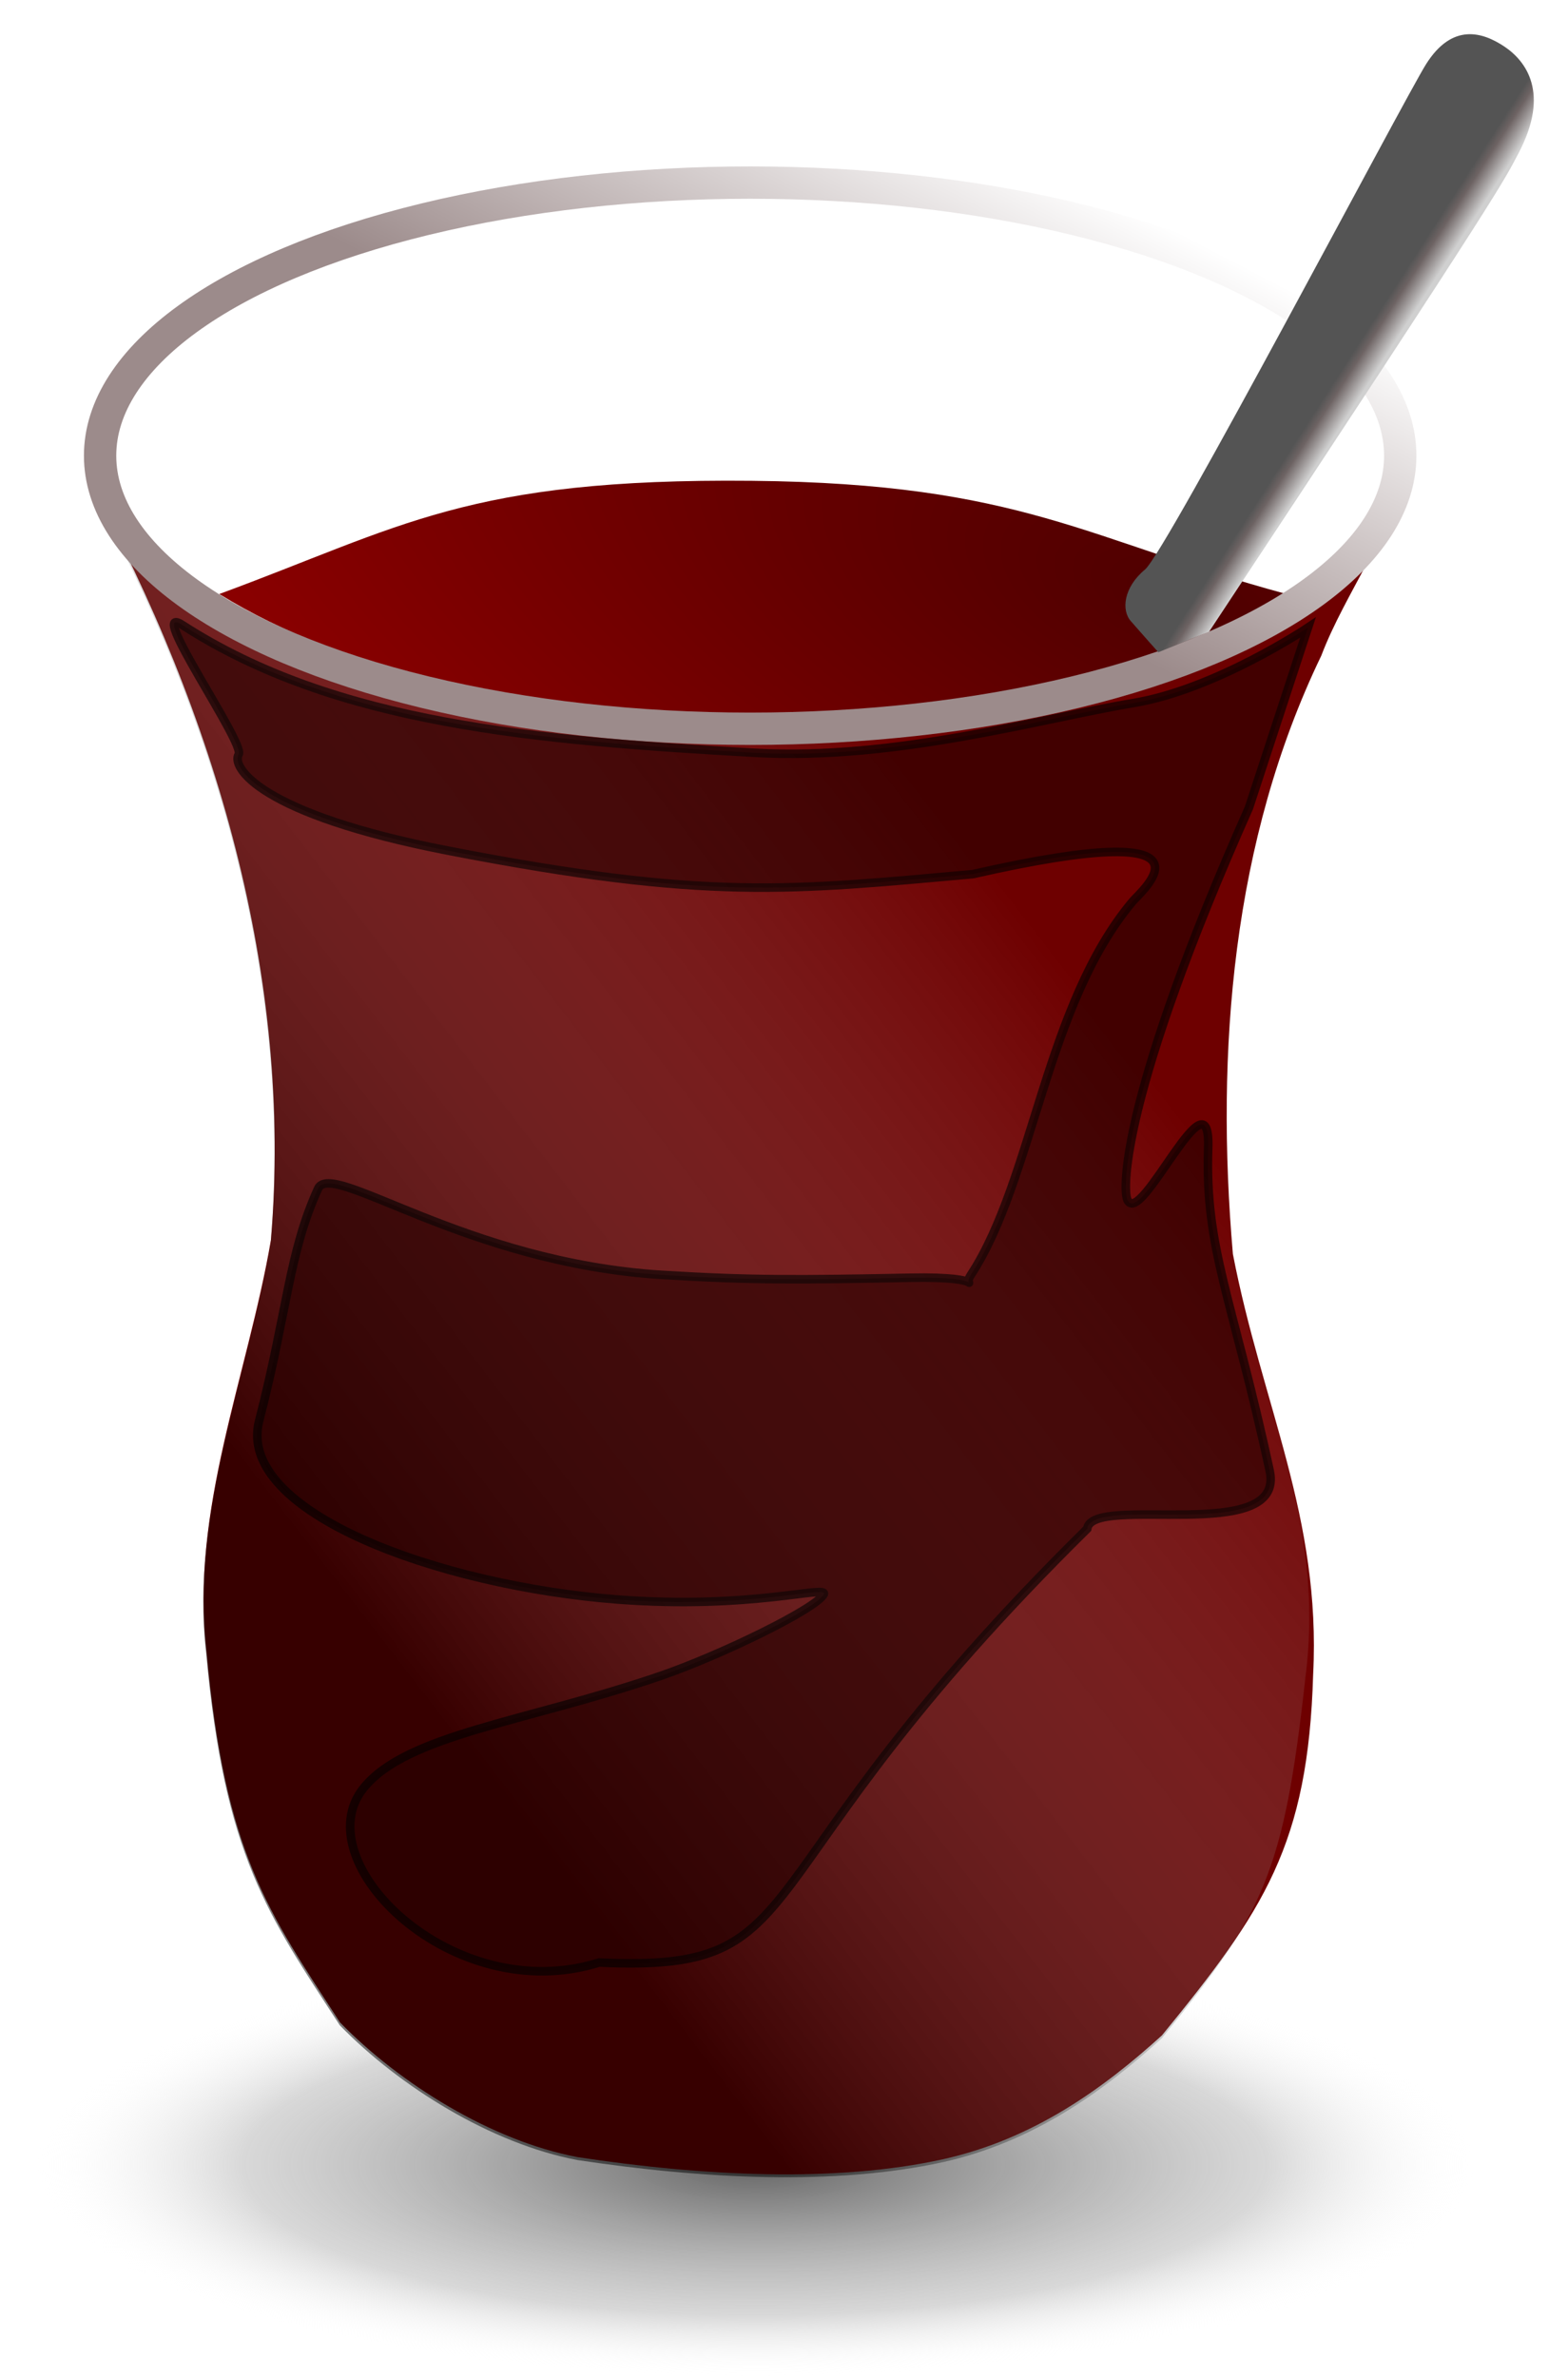
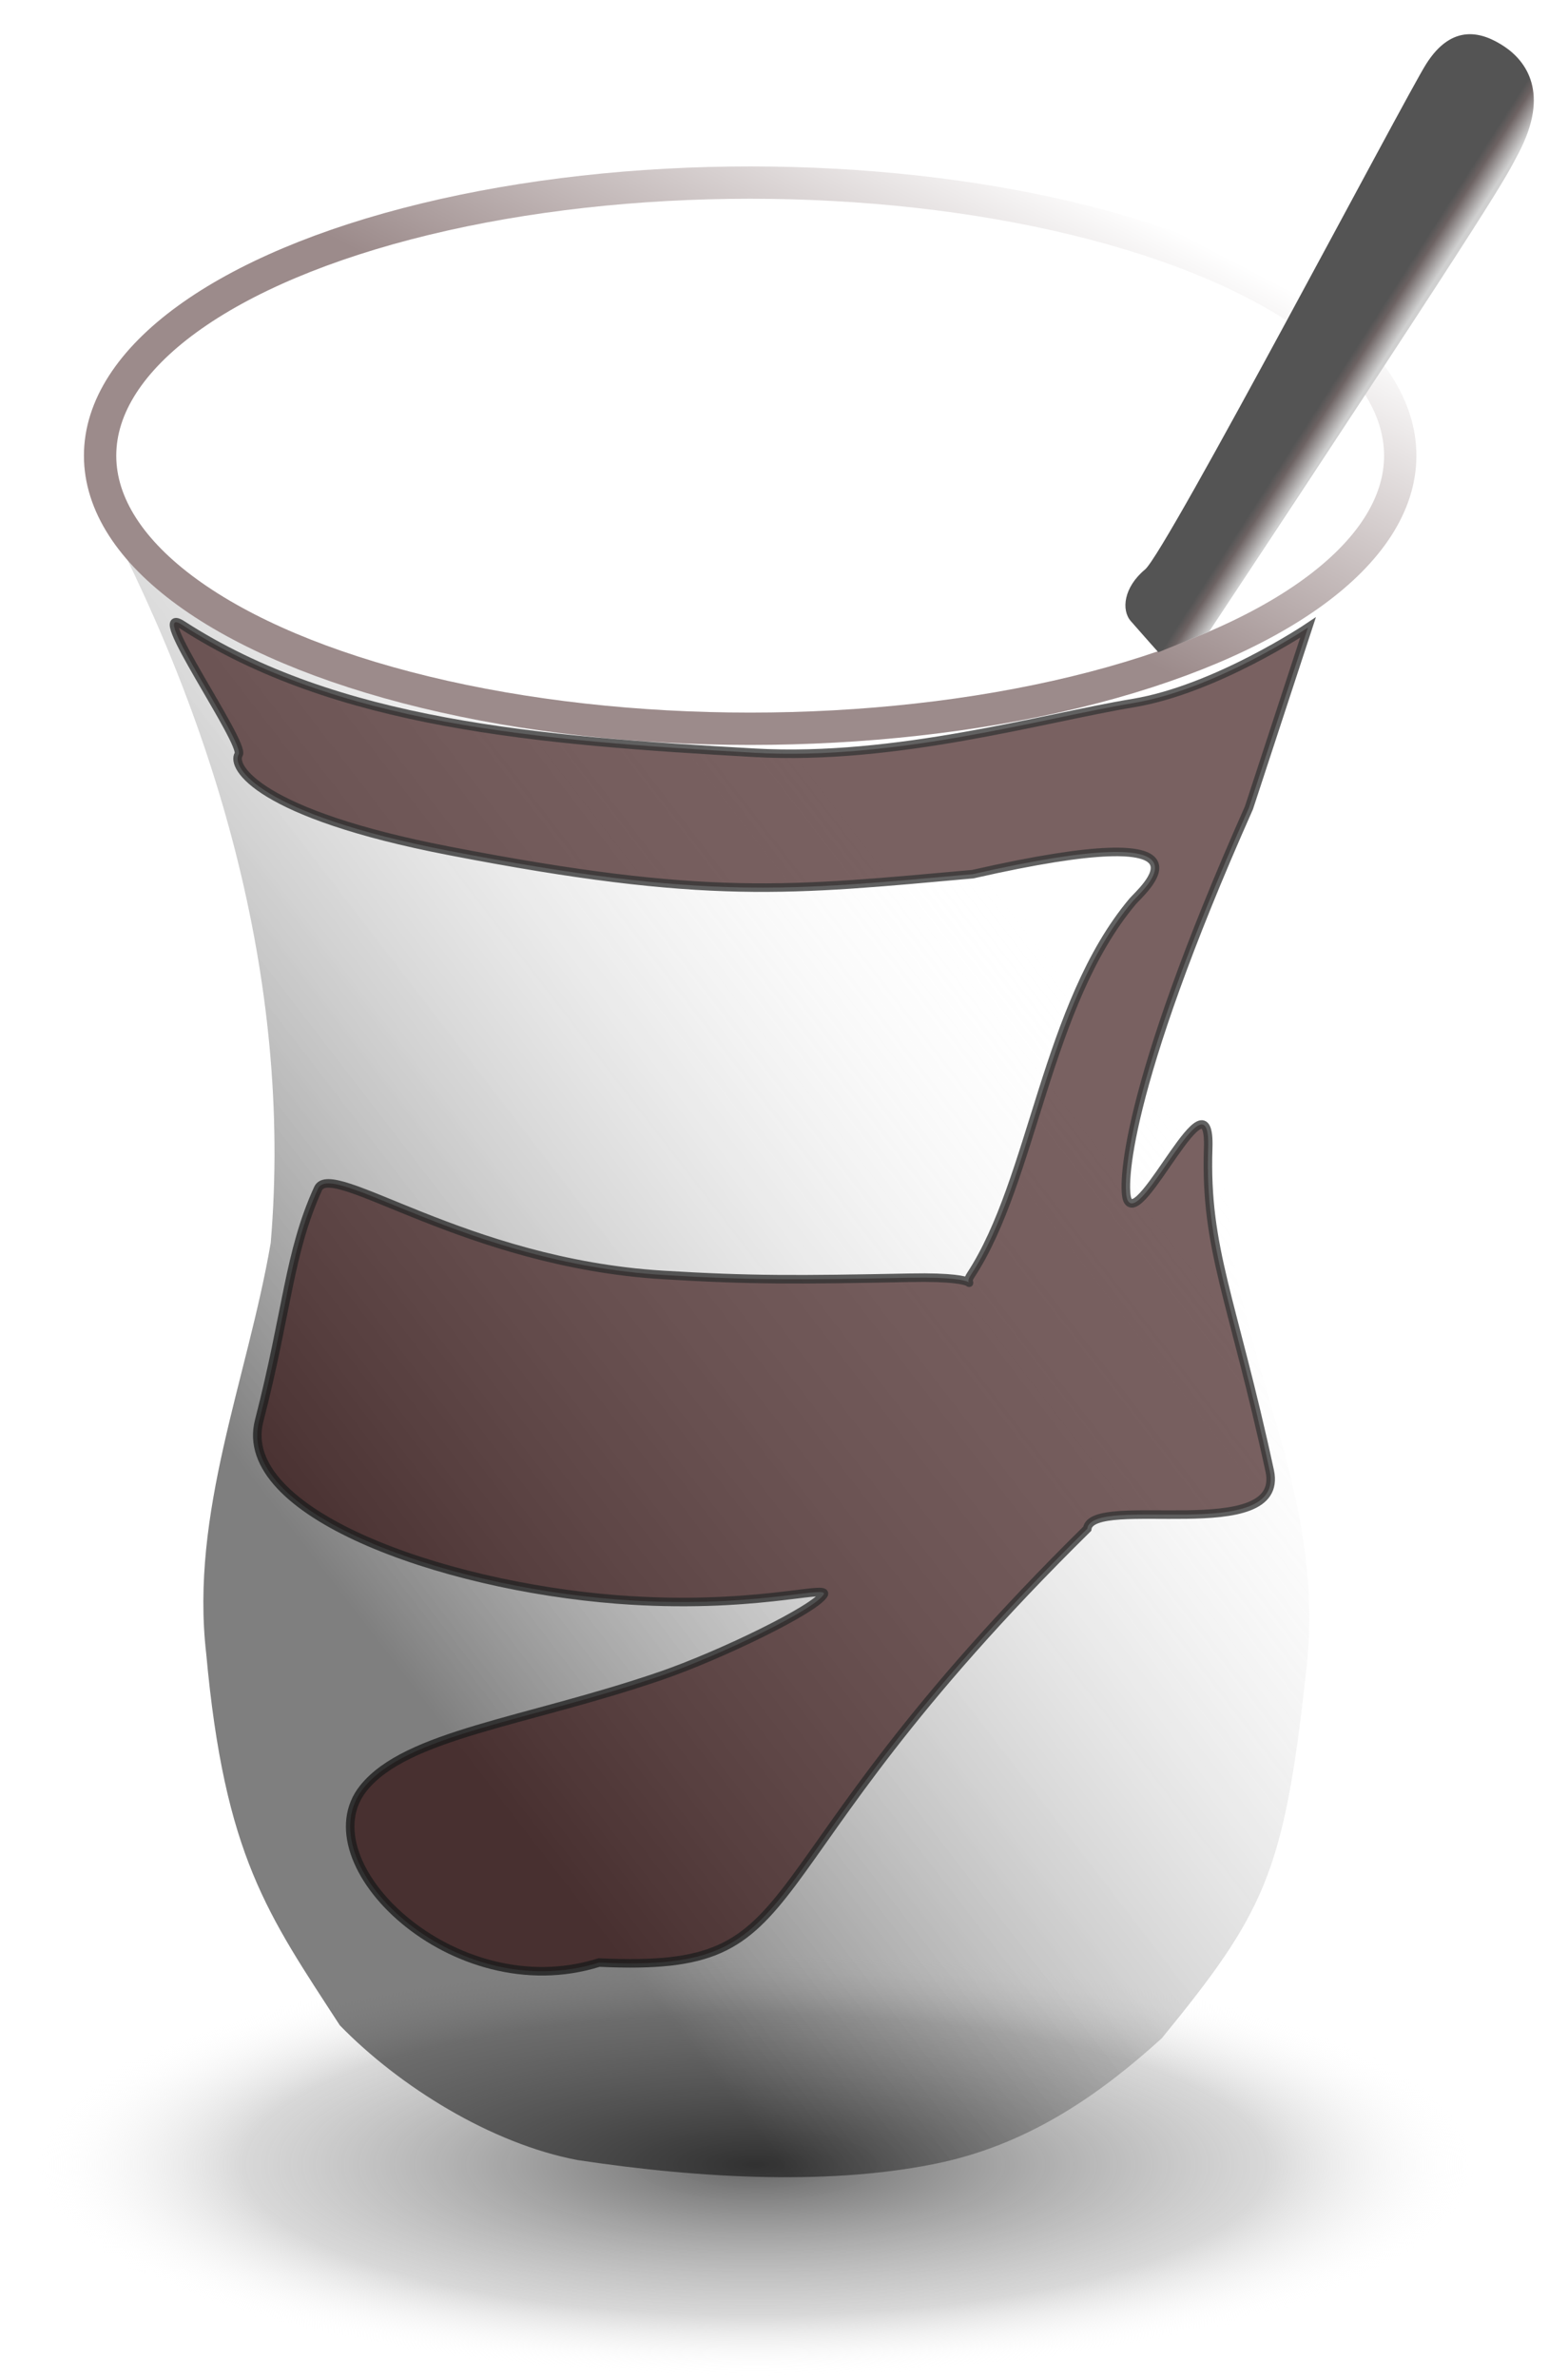
<svg xmlns="http://www.w3.org/2000/svg" xmlns:ns1="http://sodipodi.sourceforge.net/DTD/sodipodi-0.dtd" xmlns:ns2="http://www.inkscape.org/namespaces/inkscape" xmlns:xlink="http://www.w3.org/1999/xlink" id="svg2439" ns1:docname="black_tea.svg" viewBox="0 0 183.427 278.005" ns1:version="0.32" version="1.0" ns2:output_extension="org.inkscape.output.svg.inkscape" ns2:version="0.91+devel r14506" width="183.427" height="278.005">
  <title id="title4363">black Tea</title>
  <defs id="defs2442">
    <linearGradient id="linearGradient4257">
      <stop style="stop-color:#636363;stop-opacity:1;" offset="0" id="stop4253" />
      <stop id="stop4261" offset="0.711" style="stop-color:#b1b1b1;stop-opacity:0.498;" />
      <stop style="stop-color:#ffffff;stop-opacity:0;" offset="1" id="stop4255" />
    </linearGradient>
    <linearGradient id="linearGradient4666">
      <stop id="stop4668" style="stop-color:#ffffff" offset="0" />
      <stop id="stop4670" style="stop-color:#9c8b8b" offset="1" />
    </linearGradient>
    <filter id="filter4856" ns2:collect="always">
      <feGaussianBlur id="feGaussianBlur4858" stdDeviation="2.193" ns2:collect="always" />
    </filter>
    <linearGradient id="linearGradient4936" y2="56.608" gradientUnits="userSpaceOnUse" x2="196.61" gradientTransform="translate(-42.488,-2.467)" y1="54.715" x1="193.66" ns2:collect="always">
      <stop id="stop4756" style="stop-color:#545454" offset="0" />
      <stop id="stop4764" style="stop-color:#6d6363" offset=".284" />
      <stop id="stop4758" style="stop-color:#d0d0d0" offset="1" />
    </linearGradient>
    <radialGradient id="radialGradient4940" gradientUnits="userSpaceOnUse" cy="89.778" cx="165.97" gradientTransform="matrix(-2.423,-0.834,0.389,-1.129,506.344,309.889)" r="62.42" ns2:collect="always">
      <stop id="stop4846" style="stop-color:#4e0000" offset="0" />
      <stop id="stop4848" style="stop-color:#970000" offset="1" />
    </radialGradient>
    <linearGradient id="linearGradient4946" y2="190.54" gradientUnits="userSpaceOnUse" x2="84.526" gradientTransform="translate(-42.823,-1.997)" y1="122.17" x1="173.08" ns2:collect="always">
      <stop id="stop4690" style="stop-color:#ffffff;stop-opacity:0" offset="0" />
      <stop id="stop4692" style="stop-color:#000000" offset="1" />
    </linearGradient>
    <linearGradient id="linearGradient4952" y2="55.552" xlink:href="#linearGradient4666" gradientUnits="userSpaceOnUse" x2="129.83" y1="11.878" x1="153.88" ns2:collect="always" gradientTransform="matrix(0.972,0,0,0.919,-38.45,2.229)" />
    <radialGradient ns2:collect="always" xlink:href="#linearGradient4257" id="radialGradient4259" cx="127.548" cy="252.282" fx="127.548" fy="252.282" r="74.94" gradientTransform="matrix(1.126,0,0,0.331,-55.227,169.654)" gradientUnits="userSpaceOnUse" />
    <filter ns2:collect="always" style="color-interpolation-filters:sRGB" id="filter4351" x="-0.026" width="1.051" y="-0.061" height="1.122">
      <feGaussianBlur ns2:collect="always" stdDeviation="1.62" id="feGaussianBlur4353" />
    </filter>
    <filter ns2:collect="always" style="color-interpolation-filters:sRGB" id="filter4359" x="-0.015" width="1.029" y="-0.066" height="1.132">
      <feGaussianBlur ns2:collect="always" stdDeviation="0.762" id="feGaussianBlur4361" />
    </filter>
  </defs>
  <ns1:namedview id="base" bordercolor="#666666" ns2:pageshadow="2" guidetolerance="10.0" pagecolor="#ffffff" gridtolerance="10.0" ns2:zoom="1.0074671" objecttolerance="10.0" borderopacity="1.0" ns2:current-layer="svg2439" ns2:cx="110.18498" ns2:cy="77.05025" ns2:window-y="-4" ns2:window-x="-4" ns2:window-height="962" showgrid="false" ns2:pageopacity="0.0" ns2:window-width="970" fit-margin-top="4" fit-margin-left="4" fit-margin-right="4" fit-margin-bottom="0" ns2:window-maximized="0" />
  <ellipse style="opacity:1;fill:url(#radialGradient4259);fill-opacity:1;stroke:none;stroke-width:5.733;stroke-miterlimit:4;stroke-dasharray:none;stroke-opacity:1" id="path4237" cx="88.37" cy="253.191" rx="84.37" ry="24.815" />
-   <path ns2:connector-curvature="0" id="path4766" ns1:nodetypes="csscccccccccccc" style="fill:#6e0000;fill-rule:evenodd" d="m 12.671,54.259 c 1.62,14.579 18.602,22.893 36.073,27.061 26.72,6.373 53.03,6.616 79.48,-0.417 19.2,-5.106 27.28,-9.145 36,-26.543 -1.25,7.971 -6.78,14.762 -9.66,22.327 -10.42,21.627 -12.39,46.232 -10.34,69.982 3.39,17.57 10.33,30.81 9.39,49.15 -0.58,19.92 -5.73,27.61 -17.69,42.23 -6.84,6.2 -15,12.13 -25.62,14.49 -12.58,2.77 -28.09,1.97 -42.73,-0.25 -10.082,-1.91 -20.82,-8.59 -27.795,-15.75 -8.431,-12.98 -13.476,-19.77 -15.634,-43.46 -1.905,-16.49 4.799,-32.09 7.545,-48.04 2.617,-30.87 -6.555,-61.647 -21.229,-88.57 0.245,-1.035 1.05,-2.149 2.21,-2.21 z" />
  <path ns2:connector-curvature="0" id="path4739" ns1:nodetypes="csscccccccccccc" style="opacity:0.5;fill:url(#linearGradient4946);fill-rule:evenodd;" d="m 12.65,54.595 c 1.62,14.579 18.603,22.893 36.073,27.06 26.721,6.373 53.031,6.617 79.481,-0.417 19.2,-5.106 27.28,-9.145 36,-26.543 -1.25,7.971 -6.78,14.762 -9.66,22.327 -10.43,21.628 -12.4,46.237 -10.34,69.987 3.39,17.56 10.86,30.81 8.51,49.14 -2.53,22.93 -4.85,27.62 -16.81,42.24 -6.84,6.2 -15,12.12 -25.62,14.49 -12.58,2.76 -28.09,1.96 -42.73,-0.25 -10.083,-1.91 -20.821,-8.59 -27.796,-15.75 -8.431,-12.98 -13.475,-19.78 -15.633,-43.46 -1.906,-16.49 4.798,-32.1 7.544,-48.05 2.617,-30.86 -6.554,-61.641 -21.229,-88.564 0.246,-1.036 1.05,-2.15 2.21,-2.21 z" />
-   <path ns2:connector-curvature="0" id="path4750" ns1:nodetypes="csccc" style="fill:url(#radialGradient4940);fill-rule:evenodd;filter:url(#filter4359)" d="m 150.484,69.474 c -23.37,-6.321 -30.87,-12.927 -62.51,-13.241 -33.319,-0.328 -41.022,5.402 -62.325,13.241 14.858,9.146 35.266,13.721 63.155,14.359 22.74,-0.535 46.44,-4.631 61.68,-14.359 z" />
  <ellipse ry="31.939" rx="76.047" cy="53.293" cx="87.756" id="path2450" style="fill:none;stroke:url(#linearGradient4952);stroke-width:3.781;filter:url(#filter4351)" />
  <path ns2:connector-curvature="0" id="path4748" ns1:nodetypes="cssssscc" style="fill:url(#linearGradient4936);fill-rule:evenodd" d="m 141.434,73.891 c 34.96,-52.847 34.54,-52.826 36.2,-55.968 3.75,-7.074 0.84,-10.819 -1.66,-12.484 -2.5,-1.664 -6.07,-2.835 -9.16,2.081 -2.56,4.084 -30.37,57.008 -32.87,59.088 -2.5,2.081 -2.79,4.743 -1.66,6.034 1.45,1.665 3.22,3.641 3.22,3.641 z" />
  <path ns2:connector-curvature="0" id="path4786" ns1:nodetypes="csssccsscssssssscssssscc" style="opacity:0.788;fill:#260000;fill-rule:evenodd;stroke:#000000;stroke-width:1px;filter:url(#filter4856)" d="m 146.104,94.474 c -14.85,33.415 -14.81,44.525 -14.22,45.855 1.54,3.42 9.78,-15.77 9.45,-6.03 -0.39,11.84 2.84,17.55 7.2,37.73 1.89,8.75 -20.81,2.61 -21.35,6.77 -42.05,41.43 -30.88,51.96 -57.1,50.73 -17.084,5.37 -34.501,-11.79 -27.554,-20.41 5.044,-6.26 18.874,-7.69 34.674,-13.09 7.04,-2.41 18.25,-7.86 19.17,-9.58 0.41,-1.1 -8.51,1.82 -24.16,0.62 -20.802,-1.61 -44.652,-10.21 -41.9,-20.89 3.339,-12.95 3.456,-19.6 6.893,-27.16 1.568,-3.45 17.142,8.67 40.317,10.09 10.36,0.63 15.68,0.59 28.97,0.33 9.87,-0.19 5.8,1.62 7.08,-0.33 7.3,-11.15 8.74,-31.55 18.92,-43.68 1.03,-1.23 11.62,-10.083 -18.7,-3.19 -21.31,1.9 -31.02,3.13 -61.302,-2.735 -22.225,-4.302 -25.462,-9.831 -24.573,-11.271 0.798,-1.292 -10.943,-17.953 -6.598,-15.144 18.012,11.647 41.61,13.523 66.983,14.954 16.49,0.931 33.77,-4.08 44.25,-5.813 9.67,-1.598 20.46,-8.838 20.46,-8.838 z" />
</svg>